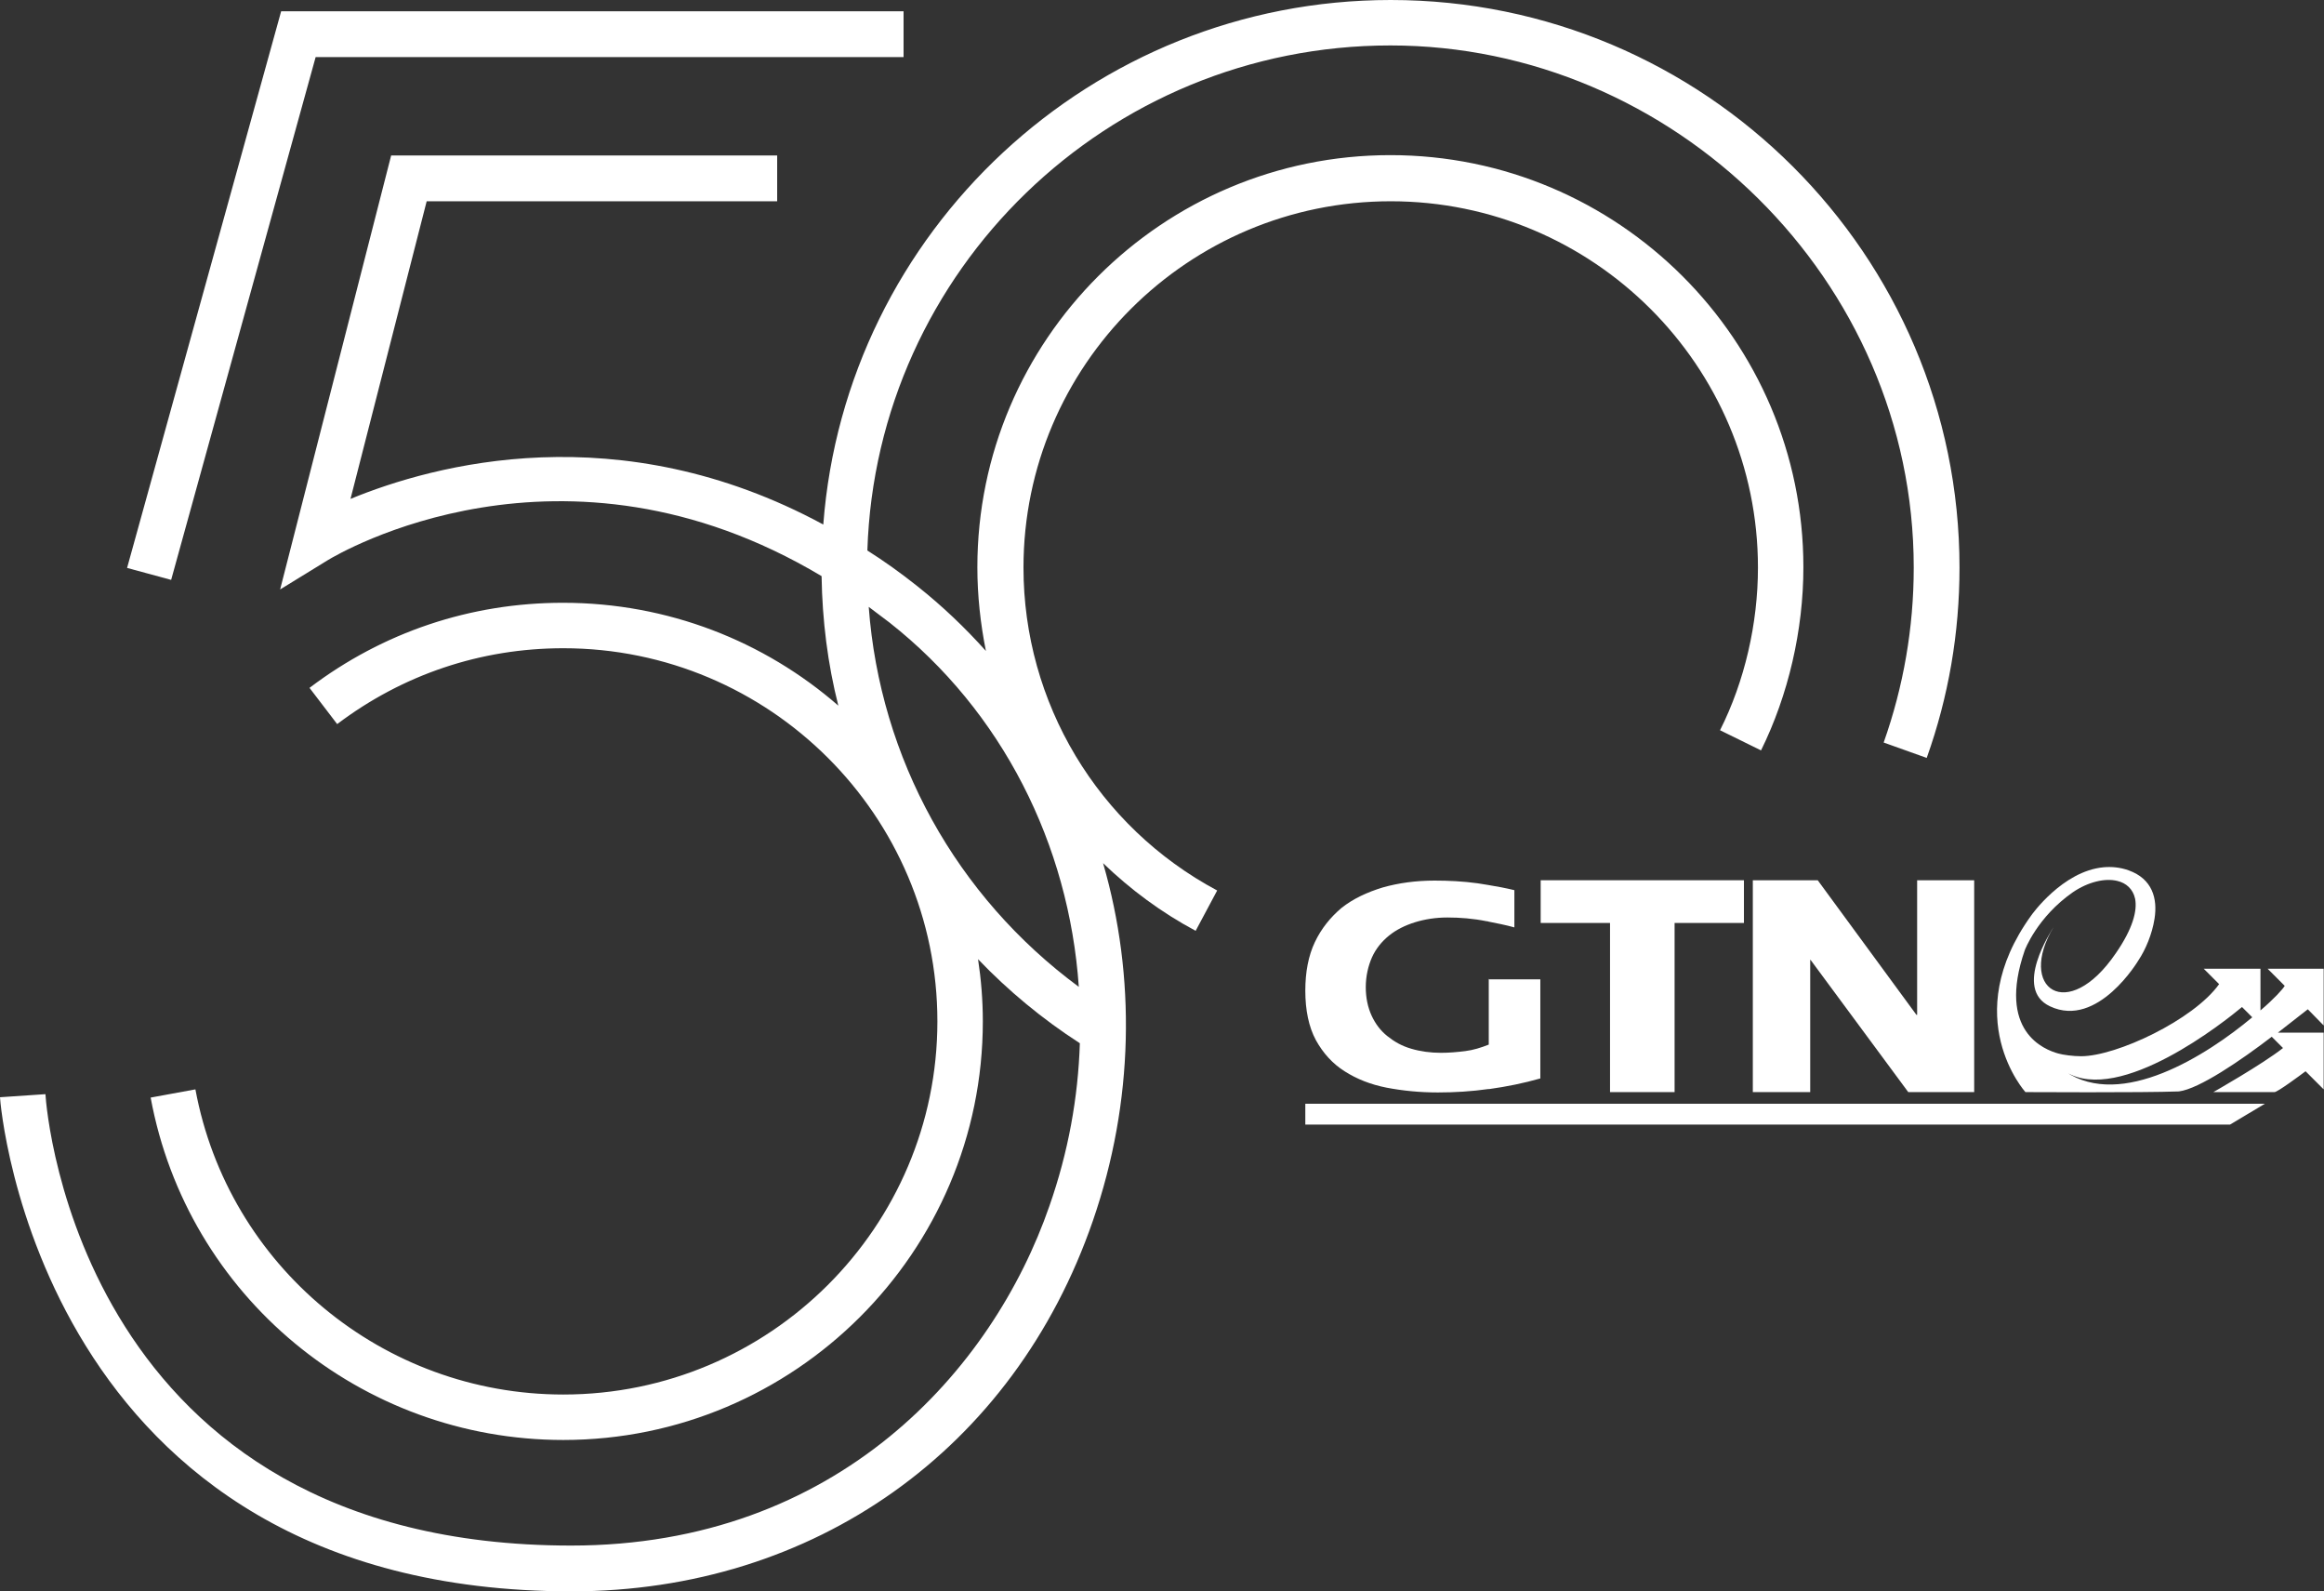
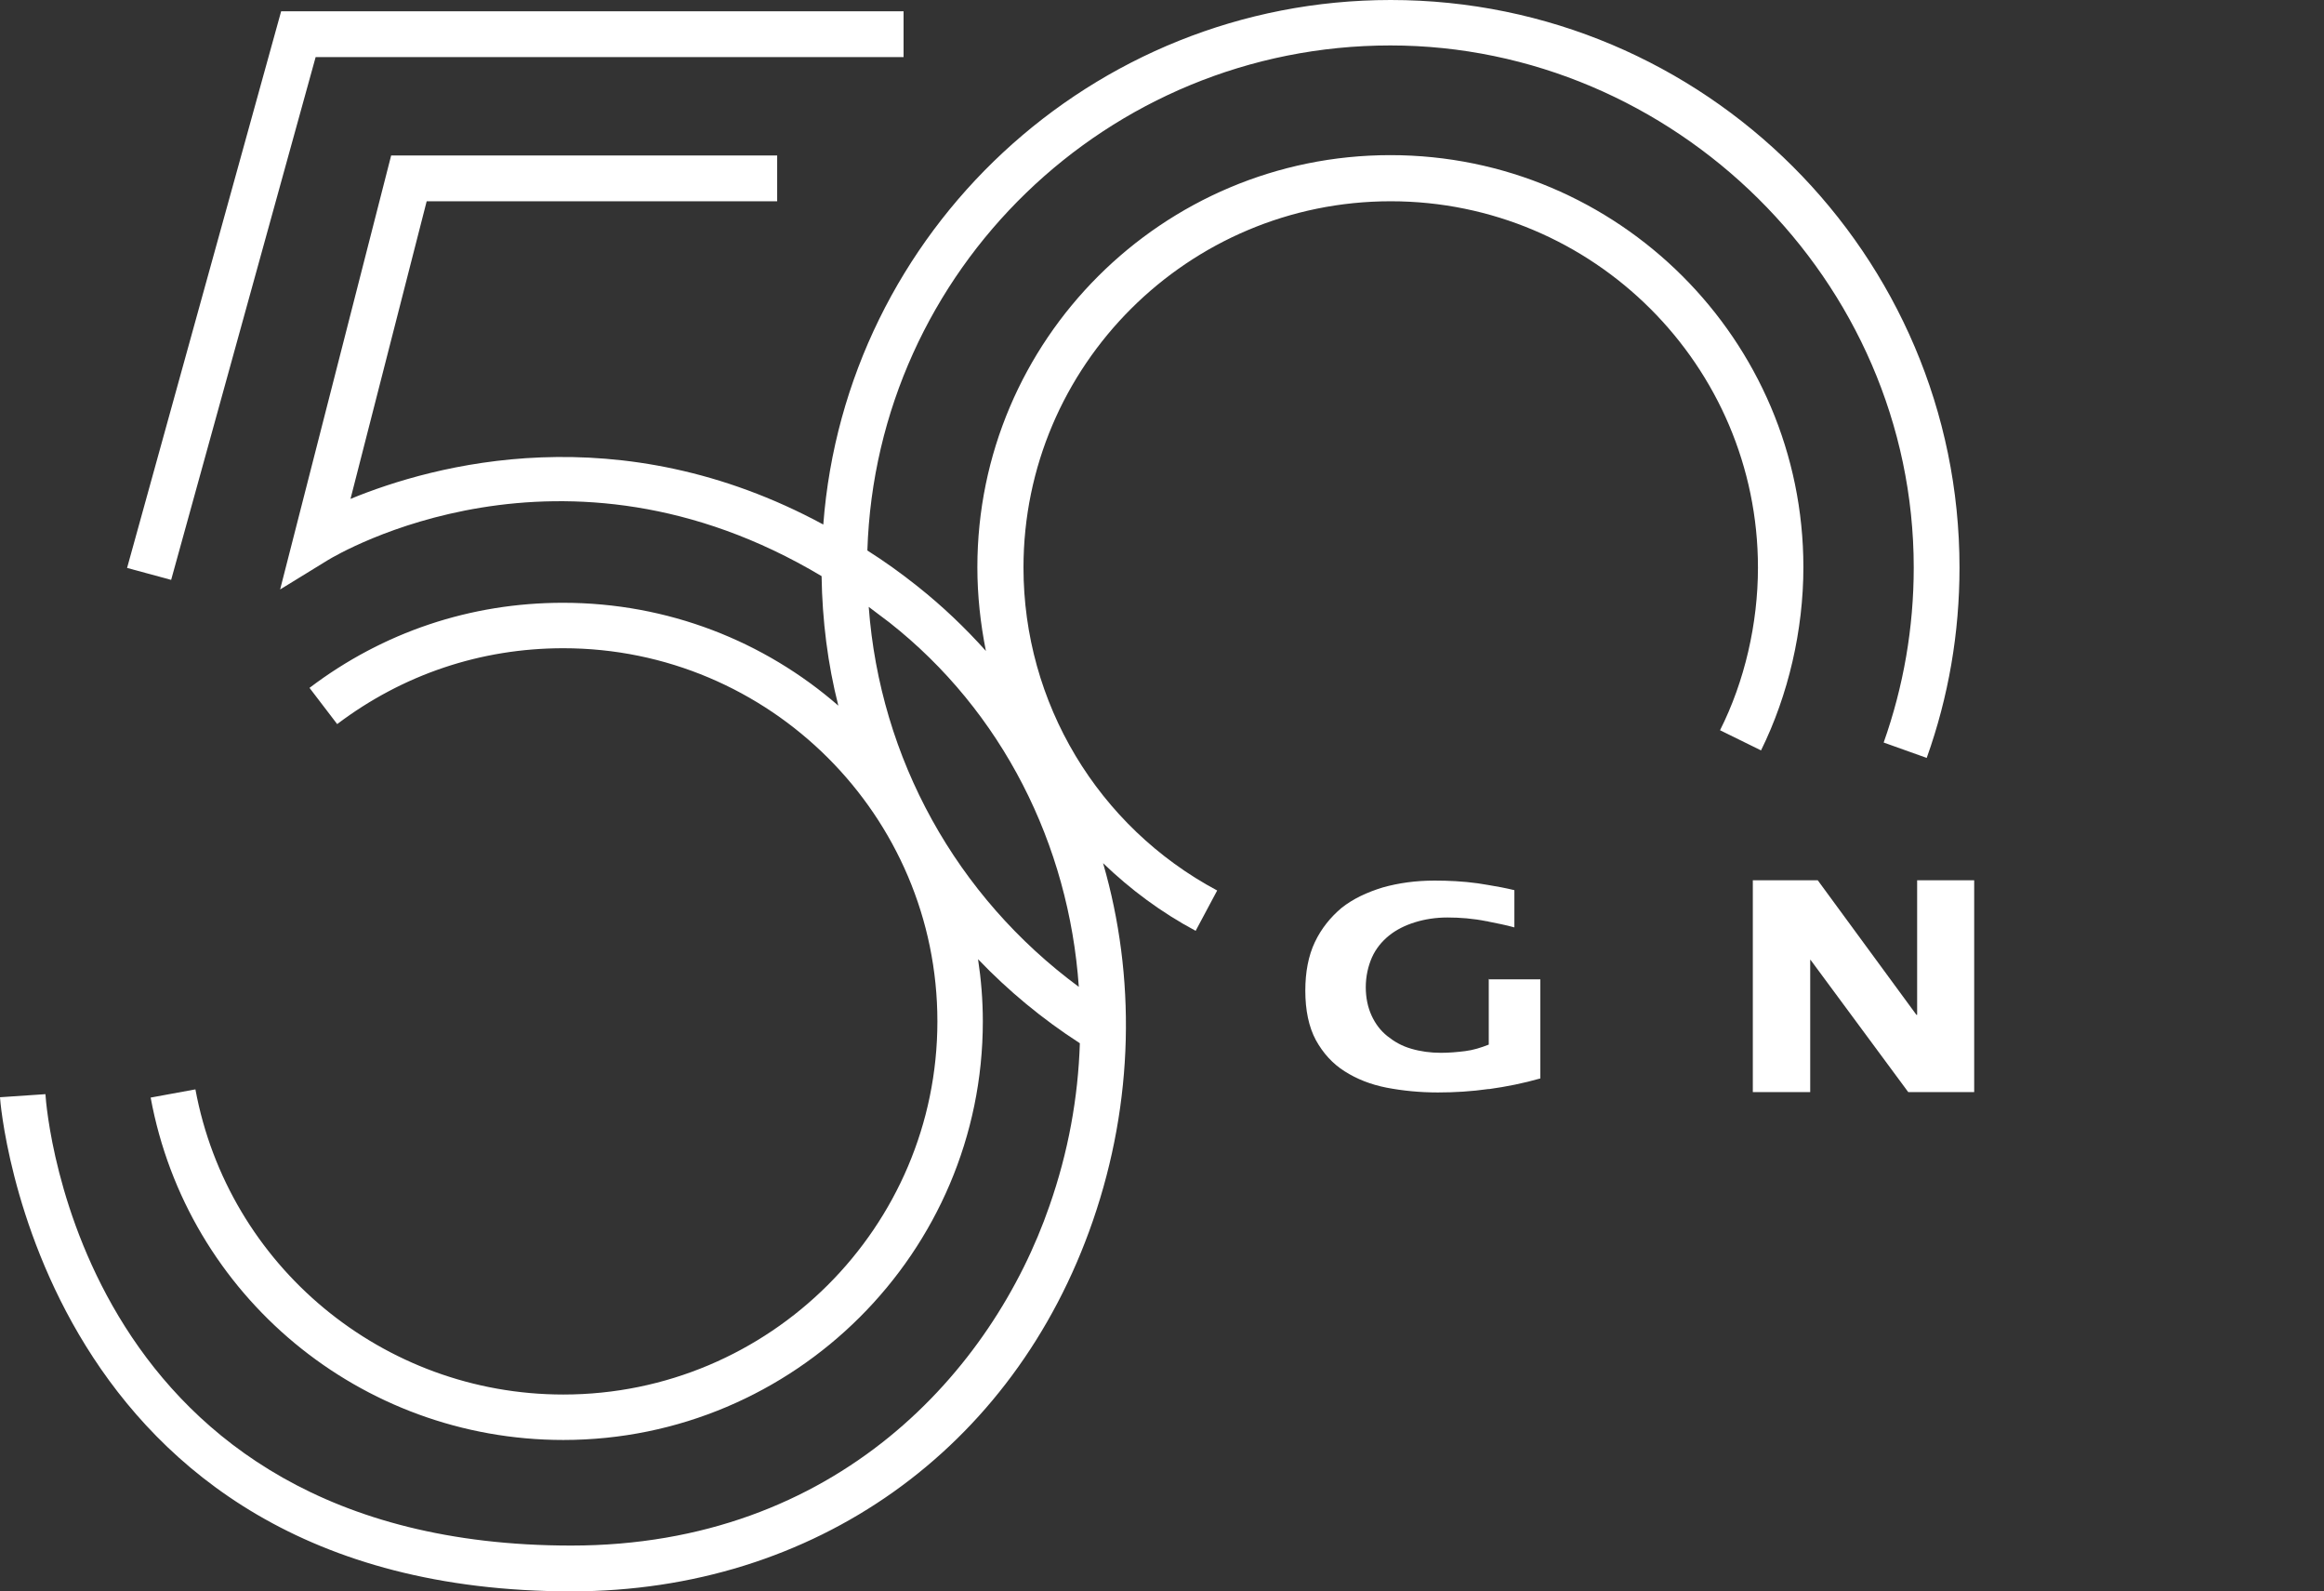
<svg xmlns="http://www.w3.org/2000/svg" id="Layer_1" data-name="Layer 1" viewBox="0 0 68.03 46.57">
  <rect x="0" y="0" width="68.03" height="46.57" fill="#333333" stroke="none" />
  <defs>
    <style> .cls-1 { fill: #fff; } </style>
  </defs>
  <g>
-     <path class="cls-1" d="M60.47,31.37c1.59.97,4.67-1.49,5.16-1.9l.08.08.22.22c-1.34,1.12-3.83,2.7-5.47,1.59M67.31,28.35h-.93l.47.47.03.03c-.05.09-.3.37-.71.72v-1.22h-1.66l.45.45c-.75,1.05-3.01,2.11-4.04,2.11-.24,0-.53-.04-.67-.08-.4-.11-1.8-.64-.98-3.02,0,0,.36-.97,1.41-1.7.44-.3.94-.42,1.3-.33.26.06.46.24.52.52.07.35-.07.88-.56,1.59-1.42,2.09-2.91,1.03-1.82-.77-.07.12-1.2,1.82-.11,2.33,1.4.66,2.59-1.35,2.59-1.35.2-.3.4-.76.47-1.22.09-.58-.06-1.16-.76-1.41-.25-.09-.5-.11-.73-.09-1.21.11-2.12,1.41-2.12,1.41-2.15,2.98-.17,5.17-.17,5.17,0,0,3.45.02,4.49-.02.59-.07,1.82-.91,2.72-1.6l.33.33c-.61.48-2.04,1.29-2.04,1.29h1.79c.09,0,.75-.49.91-.61l.07.07.46.46v-1.66h-1.34c.43-.33.76-.6.87-.68h.01s.46.47.46.47v-1.66h-.72Z" />
-     <polygon class="cls-1" points="47.13 31.96 47.13 27.01 45.1 27.01 45.1 25.76 51.05 25.76 51.05 27.01 49.02 27.01 49.02 31.96 47.13 31.96" />
    <polygon class="cls-1" points="56.1 29.7 56.12 29.7 56.12 25.76 57.79 25.76 57.79 31.96 55.86 31.96 53 28.09 52.99 28.09 52.99 31.96 51.31 31.96 51.31 25.76 53.21 25.76 56.1 29.7" />
    <path class="cls-1" d="M43.58,28.64v1.93c-.23.09-.45.16-.69.19-.24.03-.47.05-.71.05-.31,0-.6-.04-.87-.12-.28-.08-.5-.21-.7-.37-.2-.16-.35-.36-.46-.6-.11-.24-.17-.52-.17-.83,0-.32.07-.62.18-.87.11-.25.29-.47.5-.64.21-.17.47-.3.76-.39.29-.09.61-.14.95-.14.37,0,.75.03,1.15.11.02,0,.03,0,.05.01.25.05.51.1.76.17v-1.09c-.25-.06-.51-.11-.76-.15-.1-.02-.21-.03-.31-.05-.43-.06-.86-.08-1.27-.08-.54,0-1.05.07-1.51.2-.46.14-.87.33-1.21.6-.32.27-.59.6-.78,1-.19.4-.28.88-.28,1.42,0,.57.1,1.06.31,1.45.21.38.49.69.84.91.36.23.77.39,1.23.48.47.09.97.14,1.5.14.49,0,.99-.03,1.48-.1.01,0,.02,0,.03,0,.5-.07,1-.17,1.49-.31v-2.9h-1.52Z" />
-     <polygon class="cls-1" points="66.3 32.3 38.21 32.3 38.21 32.91 65.28 32.91 66.3 32.3" />
  </g>
  <g>
    <polygon class="cls-1" points="9.24 1.67 26.45 1.67 26.45 .33 8.23 .33 3.72 16.62 5.01 16.97 9.24 1.67" />
    <path class="cls-1" d="M40.71,0c-8.76,0-15.96,6.78-16.61,15.35-5.99-3.24-11.41-1.75-13.84-.75l2.23-8.71h10.26v-1.34h-11.3l-3.25,12.7,1.4-.86c.3-.18,6.85-4.07,14.45.47.02,1.3.18,2.57.49,3.79-2.16-1.88-4.98-3.01-8.06-3.01-2.71,0-5.27.86-7.42,2.49l.81,1.06c1.92-1.45,4.2-2.22,6.62-2.22,6.04,0,10.95,4.9,10.95,10.92s-4.91,10.92-10.95,10.92c-5.28,0-9.81-3.76-10.77-8.93l-1.31.24c1.07,5.81,6.15,10.02,12.08,10.02,6.77,0,12.28-5.5,12.28-12.25,0-.62-.05-1.23-.14-1.82.88.92,1.88,1.75,2.98,2.46-.05,1.59-.34,3.19-.89,4.76-1.66,4.8-6.21,9.94-14,9.94-14.33,0-15.36-12.67-15.39-13.21l-1.33.09c0,.14,1.13,14.46,16.73,14.46,7.1,0,12.95-4.15,15.26-10.84,1.21-3.5,1.26-7.16.3-10.47.8.77,1.7,1.44,2.71,1.98l.63-1.18c-3.5-1.87-5.67-5.5-5.67-9.45,0-5.91,4.82-10.72,10.75-10.72s10.75,4.81,10.75,10.72c0,1.64-.39,3.33-1.11,4.76l1.2.59c.8-1.62,1.24-3.52,1.24-5.36,0-6.65-5.42-12.06-12.09-12.06s-12.09,5.41-12.09,12.06c0,.83.09,1.65.25,2.45-.61-.68-1.27-1.31-2-1.89-.49-.39-.98-.74-1.47-1.05.26-8.2,7.03-14.78,15.31-14.78s15.32,6.85,15.32,15.28c0,1.76-.3,3.48-.88,5.12l1.26.45c.64-1.79.96-3.66.96-5.57C57.36,7.45,49.89,0,40.71,0ZM26.04,18.22c3.3,2.6,5.25,6.49,5.54,10.66-3.59-2.65-5.82-6.68-6.15-11.12.2.15.4.3.61.46Z" />
  </g>
</svg>